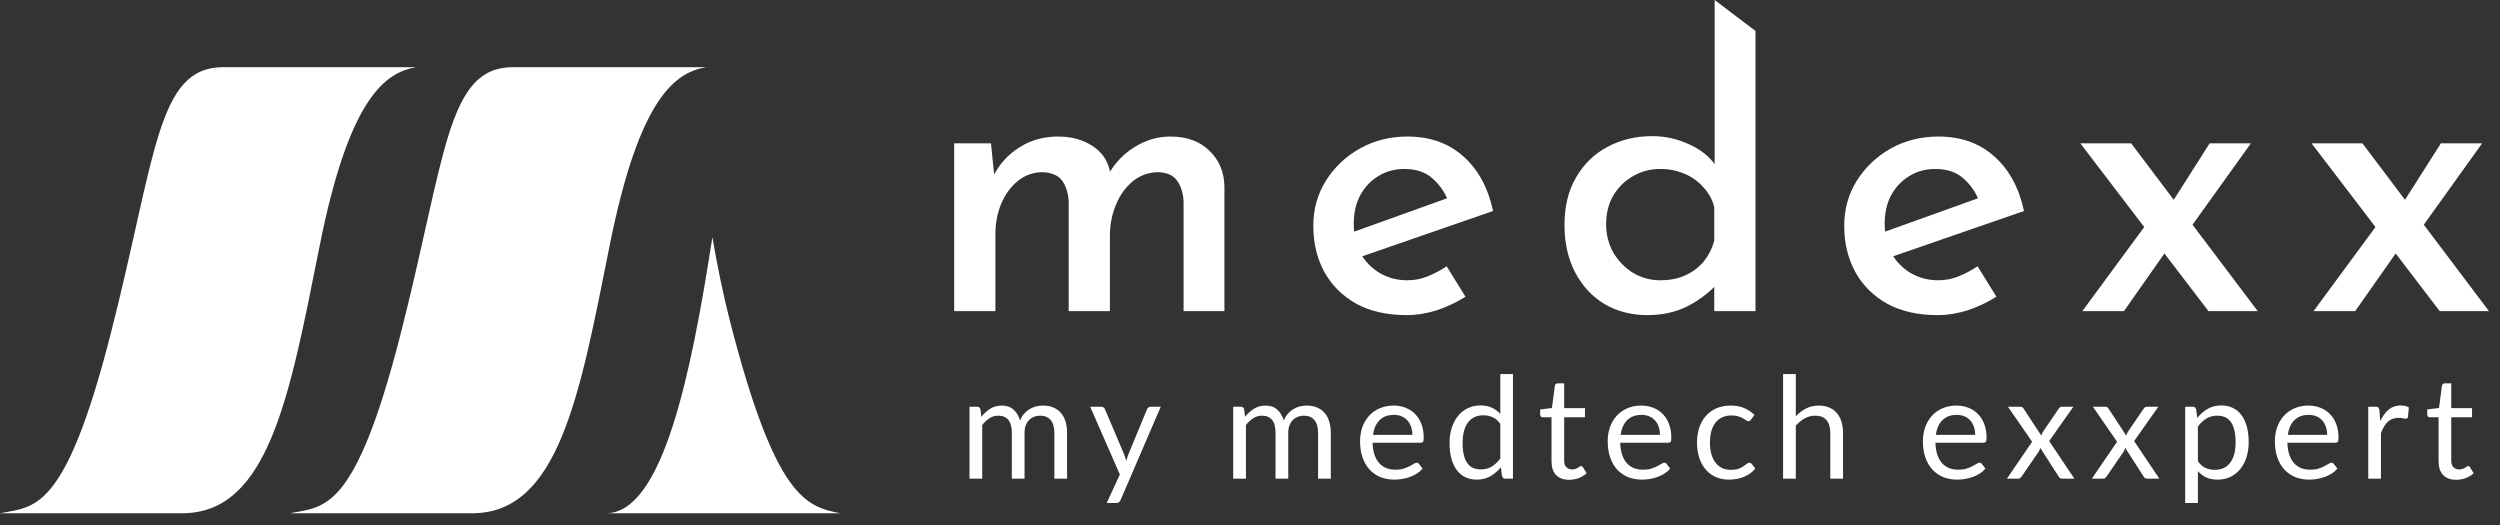
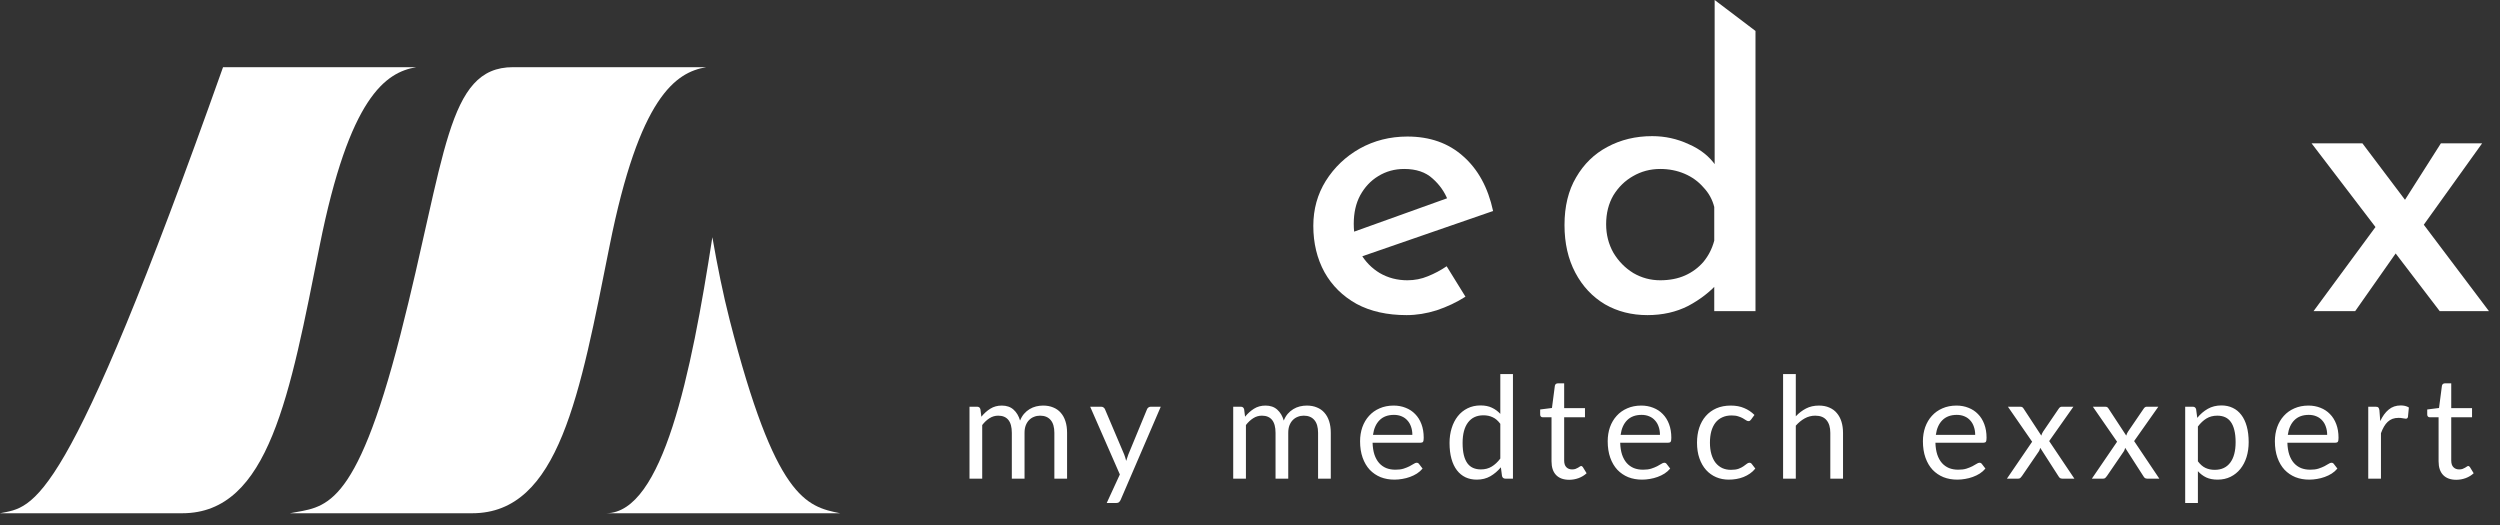
<svg xmlns="http://www.w3.org/2000/svg" width="200" height="42" viewBox="0 0 200 42" fill="none">
  <rect x="0" y="0" width="200" height="42" fill="#333333" stroke="none" />
  <path d="M56.503 5.374H41.039C35.718 5.374 35.686 12.511 32.032 26.786C28.377 41.06 25.925 40.511 23.196 41.06H37.775C44.733 41.06 46.392 31.544 48.771 19.648C51.15 7.753 54.047 5.786 56.503 5.374Z" fill="white" />
-   <path d="M33.307 5.374H17.843C12.522 5.374 12.49 12.511 8.835 26.786C5.181 41.06 2.729 40.511 0 41.06H14.578C21.537 41.06 23.196 31.544 25.575 19.648C27.954 7.753 30.851 5.786 33.307 5.374Z" fill="white" />
+   <path d="M33.307 5.374H17.843C5.181 41.06 2.729 40.511 0 41.06H14.578C21.537 41.06 23.196 31.544 25.575 19.648C27.954 7.753 30.851 5.786 33.307 5.374Z" fill="white" />
  <path fill-rule="evenodd" clip-rule="evenodd" d="M48.515 41.06C53.018 41.004 55.294 29.961 56.989 18.976C57.392 21.294 57.845 23.532 58.373 25.596C62.028 39.871 64.48 40.511 67.209 41.06H48.515Z" fill="white" />
  <path d="M77.56 38.292V32.537H78.168C78.312 32.537 78.401 32.607 78.435 32.747L78.509 33.338C78.721 33.077 78.96 32.862 79.225 32.696C79.49 32.529 79.797 32.446 80.145 32.446C80.532 32.446 80.844 32.554 81.083 32.77C81.325 32.986 81.499 33.277 81.605 33.645C81.689 33.436 81.795 33.256 81.924 33.105C82.056 32.953 82.204 32.828 82.367 32.73C82.529 32.632 82.702 32.559 82.884 32.514C83.069 32.469 83.257 32.446 83.446 32.446C83.749 32.446 84.018 32.495 84.253 32.594C84.491 32.688 84.692 32.828 84.855 33.014C85.022 33.2 85.149 33.429 85.236 33.702C85.323 33.97 85.366 34.279 85.366 34.627V38.292H84.349V34.627C84.349 34.177 84.251 33.836 84.054 33.605C83.857 33.37 83.573 33.253 83.202 33.253C83.035 33.253 82.876 33.283 82.725 33.344C82.577 33.4 82.446 33.486 82.332 33.599C82.219 33.713 82.128 33.857 82.06 34.031C81.995 34.201 81.963 34.4 81.963 34.627V38.292H80.946V34.627C80.946 34.166 80.853 33.821 80.668 33.593C80.482 33.366 80.212 33.253 79.856 33.253C79.606 33.253 79.374 33.321 79.162 33.457C78.95 33.59 78.755 33.772 78.577 34.003V38.292H77.56ZM92.861 32.537L89.651 39.991C89.617 40.066 89.573 40.127 89.52 40.172C89.471 40.218 89.393 40.241 89.287 40.241H88.537L89.588 37.957L87.214 32.537H88.088C88.176 32.537 88.244 32.559 88.293 32.605C88.346 32.647 88.382 32.694 88.401 32.747L89.941 36.372C90.001 36.531 90.052 36.697 90.094 36.872C90.147 36.694 90.204 36.525 90.264 36.366L91.759 32.747C91.781 32.686 91.819 32.637 91.872 32.599C91.929 32.558 91.992 32.537 92.06 32.537H92.861ZM98.657 38.292V32.537H99.264C99.408 32.537 99.497 32.607 99.531 32.747L99.605 33.338C99.817 33.077 100.056 32.862 100.321 32.696C100.586 32.529 100.893 32.446 101.242 32.446C101.628 32.446 101.94 32.554 102.179 32.77C102.421 32.986 102.596 33.277 102.702 33.645C102.785 33.436 102.891 33.256 103.02 33.105C103.152 32.953 103.3 32.828 103.463 32.73C103.626 32.632 103.798 32.559 103.98 32.514C104.166 32.469 104.353 32.446 104.542 32.446C104.845 32.446 105.114 32.495 105.349 32.594C105.588 32.688 105.789 32.828 105.951 33.014C106.118 33.2 106.245 33.429 106.332 33.702C106.419 33.97 106.463 34.279 106.463 34.627V38.292H105.446V34.627C105.446 34.177 105.347 33.836 105.15 33.605C104.953 33.37 104.669 33.253 104.298 33.253C104.131 33.253 103.972 33.283 103.821 33.344C103.673 33.4 103.542 33.486 103.429 33.599C103.315 33.713 103.224 33.857 103.156 34.031C103.092 34.201 103.06 34.4 103.06 34.627V38.292H102.043V34.627C102.043 34.166 101.95 33.821 101.764 33.593C101.579 33.366 101.308 33.253 100.952 33.253C100.702 33.253 100.471 33.321 100.259 33.457C100.047 33.59 99.852 33.772 99.674 34.003V38.292H98.657ZM112.988 34.787C112.988 34.552 112.954 34.338 112.886 34.145C112.821 33.948 112.725 33.779 112.596 33.639C112.471 33.495 112.317 33.385 112.136 33.309C111.954 33.23 111.747 33.19 111.516 33.19C111.032 33.19 110.647 33.332 110.363 33.616C110.083 33.897 109.909 34.287 109.84 34.787H112.988ZM113.806 37.485C113.681 37.637 113.531 37.769 113.357 37.883C113.183 37.993 112.995 38.084 112.795 38.156C112.598 38.228 112.393 38.281 112.181 38.315C111.969 38.353 111.759 38.371 111.55 38.371C111.153 38.371 110.785 38.305 110.448 38.173C110.115 38.036 109.825 37.839 109.579 37.582C109.337 37.321 109.147 36.998 109.011 36.616C108.875 36.233 108.806 35.794 108.806 35.298C108.806 34.897 108.867 34.522 108.988 34.173C109.113 33.825 109.291 33.523 109.522 33.27C109.753 33.012 110.035 32.811 110.369 32.667C110.702 32.52 111.077 32.446 111.494 32.446C111.838 32.446 112.157 32.505 112.448 32.622C112.744 32.736 112.997 32.902 113.209 33.122C113.425 33.338 113.594 33.607 113.715 33.929C113.836 34.247 113.897 34.611 113.897 35.02C113.897 35.179 113.88 35.285 113.846 35.338C113.812 35.391 113.747 35.417 113.653 35.417H109.806C109.818 35.781 109.867 36.097 109.954 36.366C110.045 36.635 110.17 36.86 110.329 37.042C110.488 37.22 110.677 37.355 110.897 37.446C111.117 37.533 111.363 37.576 111.636 37.576C111.889 37.576 112.107 37.548 112.289 37.491C112.475 37.43 112.634 37.366 112.766 37.298C112.899 37.23 113.009 37.167 113.096 37.11C113.187 37.05 113.264 37.019 113.329 37.019C113.412 37.019 113.476 37.052 113.522 37.116L113.806 37.485ZM120.025 33.906C119.836 33.652 119.631 33.476 119.411 33.378C119.192 33.275 118.946 33.224 118.673 33.224C118.139 33.224 117.728 33.416 117.44 33.798C117.152 34.181 117.008 34.726 117.008 35.434C117.008 35.809 117.04 36.131 117.105 36.4C117.169 36.665 117.264 36.885 117.389 37.059C117.514 37.23 117.667 37.355 117.849 37.434C118.031 37.514 118.237 37.553 118.468 37.553C118.802 37.553 119.091 37.478 119.338 37.326C119.588 37.175 119.817 36.961 120.025 36.684V33.906ZM121.036 29.923V38.292H120.434C120.29 38.292 120.199 38.222 120.161 38.082L120.07 37.383C119.824 37.678 119.544 37.917 119.23 38.099C118.915 38.281 118.552 38.371 118.139 38.371C117.809 38.371 117.51 38.309 117.241 38.184C116.972 38.055 116.743 37.868 116.554 37.622C116.364 37.375 116.218 37.069 116.116 36.701C116.014 36.334 115.963 35.911 115.963 35.434C115.963 35.01 116.02 34.616 116.133 34.253C116.247 33.885 116.41 33.567 116.622 33.298C116.834 33.029 117.093 32.819 117.4 32.667C117.711 32.512 118.059 32.435 118.446 32.435C118.798 32.435 119.099 32.495 119.349 32.616C119.603 32.734 119.828 32.898 120.025 33.111V29.923H121.036ZM125.537 38.383C125.082 38.383 124.732 38.256 124.486 38.002C124.243 37.748 124.122 37.383 124.122 36.906V33.383H123.429C123.368 33.383 123.317 33.366 123.275 33.332C123.234 33.294 123.213 33.237 123.213 33.162V32.758L124.156 32.639L124.389 30.861C124.4 30.804 124.425 30.759 124.463 30.724C124.505 30.687 124.558 30.668 124.622 30.668H125.133V32.65H126.798V33.383H125.133V36.838C125.133 37.08 125.192 37.26 125.309 37.377C125.427 37.495 125.578 37.553 125.764 37.553C125.87 37.553 125.961 37.54 126.037 37.514C126.116 37.483 126.184 37.451 126.241 37.417C126.298 37.383 126.345 37.353 126.383 37.326C126.425 37.296 126.461 37.281 126.491 37.281C126.544 37.281 126.591 37.313 126.633 37.377L126.929 37.86C126.754 38.023 126.544 38.152 126.298 38.246C126.052 38.337 125.798 38.383 125.537 38.383ZM132.797 34.787C132.797 34.552 132.763 34.338 132.695 34.145C132.63 33.948 132.534 33.779 132.405 33.639C132.28 33.495 132.127 33.385 131.945 33.309C131.763 33.23 131.557 33.19 131.326 33.19C130.841 33.19 130.456 33.332 130.172 33.616C129.892 33.897 129.718 34.287 129.65 34.787H132.797ZM133.615 37.485C133.49 37.637 133.341 37.769 133.166 37.883C132.992 37.993 132.805 38.084 132.604 38.156C132.407 38.228 132.202 38.281 131.99 38.315C131.778 38.353 131.568 38.371 131.36 38.371C130.962 38.371 130.595 38.305 130.257 38.173C129.924 38.036 129.634 37.839 129.388 37.582C129.146 37.321 128.956 36.998 128.82 36.616C128.684 36.233 128.616 35.794 128.616 35.298C128.616 34.897 128.676 34.522 128.797 34.173C128.922 33.825 129.1 33.523 129.331 33.27C129.562 33.012 129.845 32.811 130.178 32.667C130.511 32.52 130.886 32.446 131.303 32.446C131.648 32.446 131.966 32.505 132.257 32.622C132.553 32.736 132.807 32.902 133.019 33.122C133.234 33.338 133.403 33.607 133.524 33.929C133.645 34.247 133.706 34.611 133.706 35.02C133.706 35.179 133.689 35.285 133.655 35.338C133.621 35.391 133.556 35.417 133.462 35.417H129.615C129.627 35.781 129.676 36.097 129.763 36.366C129.854 36.635 129.979 36.86 130.138 37.042C130.297 37.22 130.487 37.355 130.706 37.446C130.926 37.533 131.172 37.576 131.445 37.576C131.699 37.576 131.916 37.548 132.098 37.491C132.284 37.43 132.443 37.366 132.575 37.298C132.708 37.23 132.818 37.167 132.905 37.11C132.996 37.05 133.074 37.019 133.138 37.019C133.221 37.019 133.286 37.052 133.331 37.116L133.615 37.485ZM140.09 33.559C140.06 33.601 140.029 33.633 139.999 33.656C139.969 33.679 139.927 33.69 139.874 33.69C139.817 33.69 139.755 33.667 139.686 33.622C139.618 33.573 139.533 33.52 139.431 33.463C139.332 33.406 139.209 33.355 139.061 33.309C138.918 33.26 138.74 33.236 138.527 33.236C138.243 33.236 137.993 33.287 137.778 33.389C137.562 33.487 137.38 33.631 137.232 33.821C137.088 34.01 136.978 34.239 136.903 34.508C136.831 34.777 136.795 35.078 136.795 35.412C136.795 35.76 136.834 36.071 136.914 36.343C136.993 36.612 137.105 36.84 137.249 37.025C137.397 37.207 137.573 37.347 137.778 37.446C137.986 37.54 138.219 37.587 138.476 37.587C138.722 37.587 138.925 37.559 139.084 37.502C139.243 37.442 139.374 37.375 139.476 37.303C139.582 37.231 139.669 37.167 139.738 37.11C139.81 37.05 139.88 37.019 139.948 37.019C140.031 37.019 140.095 37.052 140.141 37.116L140.425 37.485C140.3 37.641 140.158 37.773 139.999 37.883C139.84 37.993 139.667 38.086 139.482 38.161C139.3 38.233 139.109 38.286 138.908 38.32C138.707 38.355 138.503 38.371 138.295 38.371C137.935 38.371 137.599 38.305 137.289 38.173C136.982 38.04 136.715 37.849 136.488 37.599C136.261 37.345 136.083 37.035 135.954 36.667C135.825 36.3 135.761 35.881 135.761 35.412C135.761 34.984 135.819 34.588 135.937 34.224C136.058 33.861 136.232 33.548 136.459 33.287C136.69 33.022 136.973 32.815 137.306 32.667C137.643 32.52 138.029 32.446 138.465 32.446C138.87 32.446 139.226 32.512 139.533 32.645C139.844 32.773 140.118 32.957 140.357 33.196L140.09 33.559ZM143.664 33.304C143.91 33.042 144.183 32.834 144.482 32.679C144.781 32.524 145.126 32.446 145.516 32.446C145.83 32.446 146.107 32.499 146.345 32.605C146.588 32.707 146.789 32.855 146.948 33.048C147.11 33.237 147.234 33.467 147.317 33.736C147.4 34.005 147.442 34.302 147.442 34.627V38.292H146.425V34.627C146.425 34.192 146.325 33.855 146.124 33.616C145.927 33.374 145.626 33.253 145.22 33.253C144.921 33.253 144.641 33.325 144.38 33.469C144.122 33.612 143.883 33.807 143.664 34.054V38.292H142.647V29.923H143.664V33.304ZM158.015 34.787C158.015 34.552 157.98 34.338 157.912 34.145C157.848 33.948 157.751 33.779 157.623 33.639C157.498 33.495 157.344 33.385 157.162 33.309C156.981 33.23 156.774 33.19 156.543 33.19C156.058 33.19 155.674 33.332 155.39 33.616C155.109 33.897 154.935 34.287 154.867 34.787H158.015ZM158.833 37.485C158.708 37.637 158.558 37.769 158.384 37.883C158.21 37.993 158.022 38.084 157.821 38.156C157.624 38.228 157.42 38.281 157.208 38.315C156.996 38.353 156.785 38.371 156.577 38.371C156.179 38.371 155.812 38.305 155.475 38.173C155.142 38.036 154.852 37.839 154.606 37.582C154.363 37.321 154.174 36.998 154.038 36.616C153.901 36.233 153.833 35.794 153.833 35.298C153.833 34.897 153.894 34.522 154.015 34.173C154.14 33.825 154.318 33.523 154.549 33.27C154.78 33.012 155.062 32.811 155.395 32.667C155.729 32.52 156.104 32.446 156.52 32.446C156.865 32.446 157.183 32.505 157.475 32.622C157.77 32.736 158.024 32.902 158.236 33.122C158.452 33.338 158.621 33.607 158.742 33.929C158.863 34.247 158.924 34.611 158.924 35.02C158.924 35.179 158.907 35.285 158.872 35.338C158.838 35.391 158.774 35.417 158.679 35.417H154.833C154.844 35.781 154.894 36.097 154.981 36.366C155.072 36.635 155.197 36.86 155.356 37.042C155.515 37.22 155.704 37.355 155.924 37.446C156.143 37.533 156.39 37.576 156.662 37.576C156.916 37.576 157.134 37.548 157.316 37.491C157.501 37.43 157.66 37.366 157.793 37.298C157.926 37.23 158.035 37.167 158.122 37.11C158.213 37.05 158.291 37.019 158.355 37.019C158.439 37.019 158.503 37.052 158.549 37.116L158.833 37.485ZM165.951 38.292H164.98C164.896 38.292 164.83 38.271 164.781 38.23C164.735 38.184 164.697 38.135 164.667 38.082L163.218 35.826C163.203 35.879 163.186 35.932 163.167 35.985C163.152 36.035 163.129 36.08 163.099 36.122L161.758 38.082C161.72 38.135 161.679 38.184 161.633 38.23C161.592 38.271 161.533 38.292 161.457 38.292H160.554L162.571 35.338L160.633 32.537H161.605C161.688 32.537 161.749 32.55 161.787 32.577C161.825 32.603 161.859 32.641 161.889 32.69L163.304 34.849C163.334 34.739 163.381 34.633 163.446 34.531L164.684 32.713C164.718 32.66 164.754 32.618 164.792 32.588C164.834 32.554 164.883 32.537 164.94 32.537H165.872L163.934 35.287L165.951 38.292ZM172.747 38.292H171.775C171.692 38.292 171.625 38.271 171.576 38.23C171.531 38.184 171.493 38.135 171.463 38.082L170.014 35.826C169.999 35.879 169.982 35.932 169.963 35.985C169.948 36.035 169.925 36.08 169.895 36.122L168.554 38.082C168.516 38.135 168.474 38.184 168.429 38.23C168.387 38.271 168.328 38.292 168.253 38.292H167.349L169.366 35.338L167.429 32.537H168.4C168.484 32.537 168.544 32.55 168.582 32.577C168.62 32.603 168.654 32.641 168.684 32.69L170.099 34.849C170.129 34.739 170.177 34.633 170.241 34.531L171.48 32.713C171.514 32.66 171.55 32.618 171.588 32.588C171.629 32.554 171.678 32.537 171.735 32.537H172.667L170.73 35.287L172.747 38.292ZM175.832 36.906C176.018 37.156 176.22 37.332 176.44 37.434C176.66 37.536 176.906 37.587 177.179 37.587C177.716 37.587 178.129 37.396 178.417 37.014C178.705 36.631 178.849 36.086 178.849 35.377C178.849 35.002 178.815 34.681 178.747 34.412C178.682 34.143 178.587 33.923 178.463 33.753C178.338 33.578 178.184 33.452 178.002 33.372C177.821 33.292 177.614 33.253 177.383 33.253C177.054 33.253 176.764 33.328 176.514 33.48C176.268 33.631 176.04 33.845 175.832 34.122V36.906ZM175.781 33.429C176.023 33.13 176.304 32.889 176.622 32.707C176.94 32.526 177.304 32.435 177.713 32.435C178.046 32.435 178.347 32.499 178.616 32.628C178.885 32.753 179.114 32.94 179.303 33.19C179.493 33.436 179.639 33.743 179.741 34.111C179.843 34.478 179.894 34.9 179.894 35.377C179.894 35.802 179.837 36.197 179.724 36.565C179.61 36.928 179.445 37.245 179.229 37.514C179.017 37.779 178.756 37.989 178.445 38.144C178.139 38.296 177.792 38.371 177.406 38.371C177.054 38.371 176.751 38.313 176.497 38.195C176.247 38.074 176.025 37.908 175.832 37.696V40.241H174.815V32.537H175.423C175.567 32.537 175.656 32.607 175.69 32.747L175.781 33.429ZM186.173 34.787C186.173 34.552 186.138 34.338 186.07 34.145C186.006 33.948 185.909 33.779 185.781 33.639C185.656 33.495 185.502 33.385 185.32 33.309C185.139 33.23 184.932 33.19 184.701 33.19C184.216 33.19 183.832 33.332 183.548 33.616C183.268 33.897 183.093 34.287 183.025 34.787H186.173ZM186.991 37.485C186.866 37.637 186.716 37.769 186.542 37.883C186.368 37.993 186.18 38.084 185.979 38.156C185.782 38.228 185.578 38.281 185.366 38.315C185.154 38.353 184.944 38.371 184.735 38.371C184.338 38.371 183.97 38.305 183.633 38.173C183.3 38.036 183.01 37.839 182.764 37.582C182.521 37.321 182.332 36.998 182.196 36.616C182.059 36.233 181.991 35.794 181.991 35.298C181.991 34.897 182.052 34.522 182.173 34.173C182.298 33.825 182.476 33.523 182.707 33.27C182.938 33.012 183.22 32.811 183.553 32.667C183.887 32.52 184.262 32.446 184.678 32.446C185.023 32.446 185.341 32.505 185.633 32.622C185.928 32.736 186.182 32.902 186.394 33.122C186.61 33.338 186.779 33.607 186.9 33.929C187.021 34.247 187.082 34.611 187.082 35.02C187.082 35.179 187.065 35.285 187.03 35.338C186.996 35.391 186.932 35.417 186.837 35.417H182.991C183.002 35.781 183.052 36.097 183.139 36.366C183.23 36.635 183.355 36.86 183.514 37.042C183.673 37.22 183.862 37.355 184.082 37.446C184.302 37.533 184.548 37.576 184.82 37.576C185.074 37.576 185.292 37.548 185.474 37.491C185.659 37.43 185.818 37.366 185.951 37.298C186.084 37.23 186.193 37.167 186.281 37.11C186.371 37.05 186.449 37.019 186.513 37.019C186.597 37.019 186.661 37.052 186.707 37.116L186.991 37.485ZM190.42 33.69C190.602 33.296 190.825 32.989 191.091 32.77C191.356 32.546 191.68 32.435 192.062 32.435C192.183 32.435 192.299 32.448 192.409 32.474C192.522 32.501 192.623 32.542 192.71 32.599L192.636 33.355C192.613 33.45 192.556 33.497 192.465 33.497C192.412 33.497 192.335 33.486 192.233 33.463C192.13 33.44 192.015 33.429 191.886 33.429C191.704 33.429 191.541 33.455 191.397 33.508C191.257 33.561 191.13 33.641 191.017 33.747C190.907 33.849 190.807 33.978 190.716 34.133C190.628 34.285 190.549 34.459 190.477 34.656V38.292H189.46V32.537H190.04C190.149 32.537 190.225 32.558 190.267 32.599C190.308 32.641 190.337 32.713 190.352 32.815L190.42 33.69ZM196.502 38.383C196.048 38.383 195.697 38.256 195.451 38.002C195.209 37.748 195.087 37.383 195.087 36.906V33.383H194.394C194.334 33.383 194.283 33.366 194.241 33.332C194.199 33.294 194.178 33.237 194.178 33.162V32.758L195.122 32.639L195.354 30.861C195.366 30.804 195.39 30.759 195.428 30.724C195.47 30.687 195.523 30.668 195.587 30.668H196.099V32.65H197.763V33.383H196.099V36.838C196.099 37.08 196.157 37.26 196.275 37.377C196.392 37.495 196.544 37.553 196.729 37.553C196.835 37.553 196.926 37.54 197.002 37.514C197.082 37.483 197.15 37.451 197.207 37.417C197.263 37.383 197.311 37.353 197.349 37.326C197.39 37.296 197.426 37.281 197.457 37.281C197.51 37.281 197.557 37.313 197.599 37.377L197.894 37.86C197.72 38.023 197.51 38.152 197.263 38.246C197.017 38.337 196.763 38.383 196.502 38.383Z" fill="white" />
-   <path d="M79.279 11.467L79.568 14.35L79.44 14.126C79.952 13.122 80.657 12.343 81.554 11.788C82.451 11.211 83.486 10.923 84.661 10.923C85.387 10.923 86.038 11.04 86.615 11.275C87.213 11.51 87.704 11.841 88.088 12.268C88.473 12.695 88.718 13.229 88.825 13.87L88.665 13.966C89.199 13.026 89.903 12.29 90.779 11.756C91.676 11.2 92.626 10.923 93.63 10.923C94.932 10.923 95.968 11.296 96.737 12.044C97.527 12.791 97.933 13.752 97.954 14.927V24.889H94.687V16.176C94.665 15.514 94.505 14.959 94.206 14.51C93.929 14.062 93.427 13.816 92.701 13.774C91.932 13.774 91.249 14.008 90.651 14.478C90.074 14.948 89.626 15.557 89.305 16.304C88.985 17.052 88.814 17.852 88.793 18.706V24.889H85.494V16.176C85.472 15.514 85.312 14.959 85.013 14.51C84.714 14.062 84.191 13.816 83.444 13.774C82.675 13.774 82.002 14.008 81.426 14.478C80.849 14.948 80.401 15.567 80.08 16.336C79.781 17.084 79.632 17.874 79.632 18.706V24.889H76.333V11.467H79.279Z" fill="white" />
  <path d="M112.529 25.209C110.97 25.209 109.635 24.91 108.525 24.312C107.414 23.693 106.56 22.849 105.962 21.782C105.364 20.692 105.065 19.454 105.065 18.066C105.065 16.742 105.396 15.546 106.058 14.478C106.742 13.389 107.649 12.524 108.781 11.884C109.934 11.243 111.205 10.923 112.593 10.923C114.386 10.923 115.871 11.446 117.045 12.492C118.241 13.539 119.042 15.002 119.447 16.881L108.525 20.66L107.756 18.738L116.501 15.599L115.828 16.016C115.572 15.354 115.166 14.777 114.611 14.286C114.055 13.774 113.297 13.517 112.336 13.517C111.568 13.517 110.874 13.71 110.254 14.094C109.656 14.457 109.176 14.97 108.813 15.631C108.471 16.272 108.3 17.03 108.3 17.906C108.3 18.803 108.482 19.593 108.845 20.276C109.229 20.938 109.742 21.461 110.382 21.846C111.044 22.23 111.781 22.422 112.593 22.422C113.169 22.422 113.714 22.315 114.226 22.102C114.76 21.888 115.262 21.621 115.732 21.301L117.237 23.735C116.533 24.184 115.764 24.547 114.931 24.825C114.119 25.081 113.319 25.209 112.529 25.209Z" fill="white" />
  <path d="M131.791 25.209C130.531 25.209 129.399 24.921 128.395 24.344C127.392 23.746 126.601 22.903 126.025 21.814C125.448 20.724 125.16 19.454 125.16 18.002C125.16 16.507 125.47 15.236 126.089 14.19C126.708 13.122 127.541 12.311 128.587 11.756C129.655 11.179 130.851 10.891 132.175 10.891C133.2 10.891 134.172 11.104 135.09 11.531C136.029 11.937 136.756 12.514 137.268 13.261L137.172 14.382V0L140.439 2.476V24.889H137.14V21.718L137.492 22.582C136.83 23.33 136.019 23.96 135.058 24.472C134.097 24.963 133.008 25.209 131.791 25.209ZM132.816 22.422C133.563 22.422 134.225 22.294 134.802 22.038C135.378 21.782 135.869 21.419 136.275 20.949C136.681 20.457 136.969 19.892 137.14 19.251V16.56C136.99 15.962 136.702 15.439 136.275 14.991C135.869 14.521 135.367 14.158 134.77 13.902C134.172 13.646 133.52 13.517 132.816 13.517C132.026 13.517 131.299 13.71 130.637 14.094C129.997 14.457 129.474 14.97 129.068 15.631C128.684 16.293 128.491 17.062 128.491 17.938C128.491 18.77 128.684 19.529 129.068 20.212C129.474 20.895 130.008 21.44 130.67 21.846C131.332 22.23 132.047 22.422 132.816 22.422Z" fill="white" />
-   <path d="M155.002 25.209C153.443 25.209 152.108 24.91 150.998 24.312C149.887 23.693 149.033 22.849 148.435 21.782C147.837 20.692 147.538 19.454 147.538 18.066C147.538 16.742 147.869 15.546 148.531 14.478C149.215 13.389 150.122 12.524 151.254 11.884C152.407 11.243 153.678 10.923 155.066 10.923C156.86 10.923 158.344 11.446 159.518 12.492C160.714 13.539 161.515 15.002 161.921 16.881L150.998 20.66L150.229 18.738L158.974 15.599L158.301 16.016C158.045 15.354 157.639 14.777 157.084 14.286C156.529 13.774 155.771 13.517 154.81 13.517C154.041 13.517 153.347 13.71 152.728 14.094C152.13 14.457 151.649 14.97 151.286 15.631C150.944 16.272 150.774 17.03 150.774 17.906C150.774 18.803 150.955 19.593 151.318 20.276C151.703 20.938 152.215 21.461 152.856 21.846C153.518 22.23 154.254 22.422 155.066 22.422C155.642 22.422 156.187 22.315 156.699 22.102C157.233 21.888 157.735 21.621 158.205 21.301L159.71 23.735C159.006 24.184 158.237 24.547 157.404 24.825C156.593 25.081 155.792 25.209 155.002 25.209Z" fill="white" />
-   <path d="M173.696 16.304L176.771 11.467H180.071L174.881 18.706L173.696 16.304ZM180.615 24.889H176.675L166.425 11.467H170.493L180.615 24.889ZM173.312 20.052L169.917 24.889H166.585L171.774 17.842L173.312 20.052Z" fill="white" />
  <path d="M192.196 16.304L195.271 11.467H198.57L193.381 18.706L192.196 16.304ZM199.115 24.889H195.175L184.925 11.467H188.993L199.115 24.889ZM191.811 20.052L188.416 24.889H185.085L190.274 17.842L191.811 20.052Z" fill="white" />
</svg>